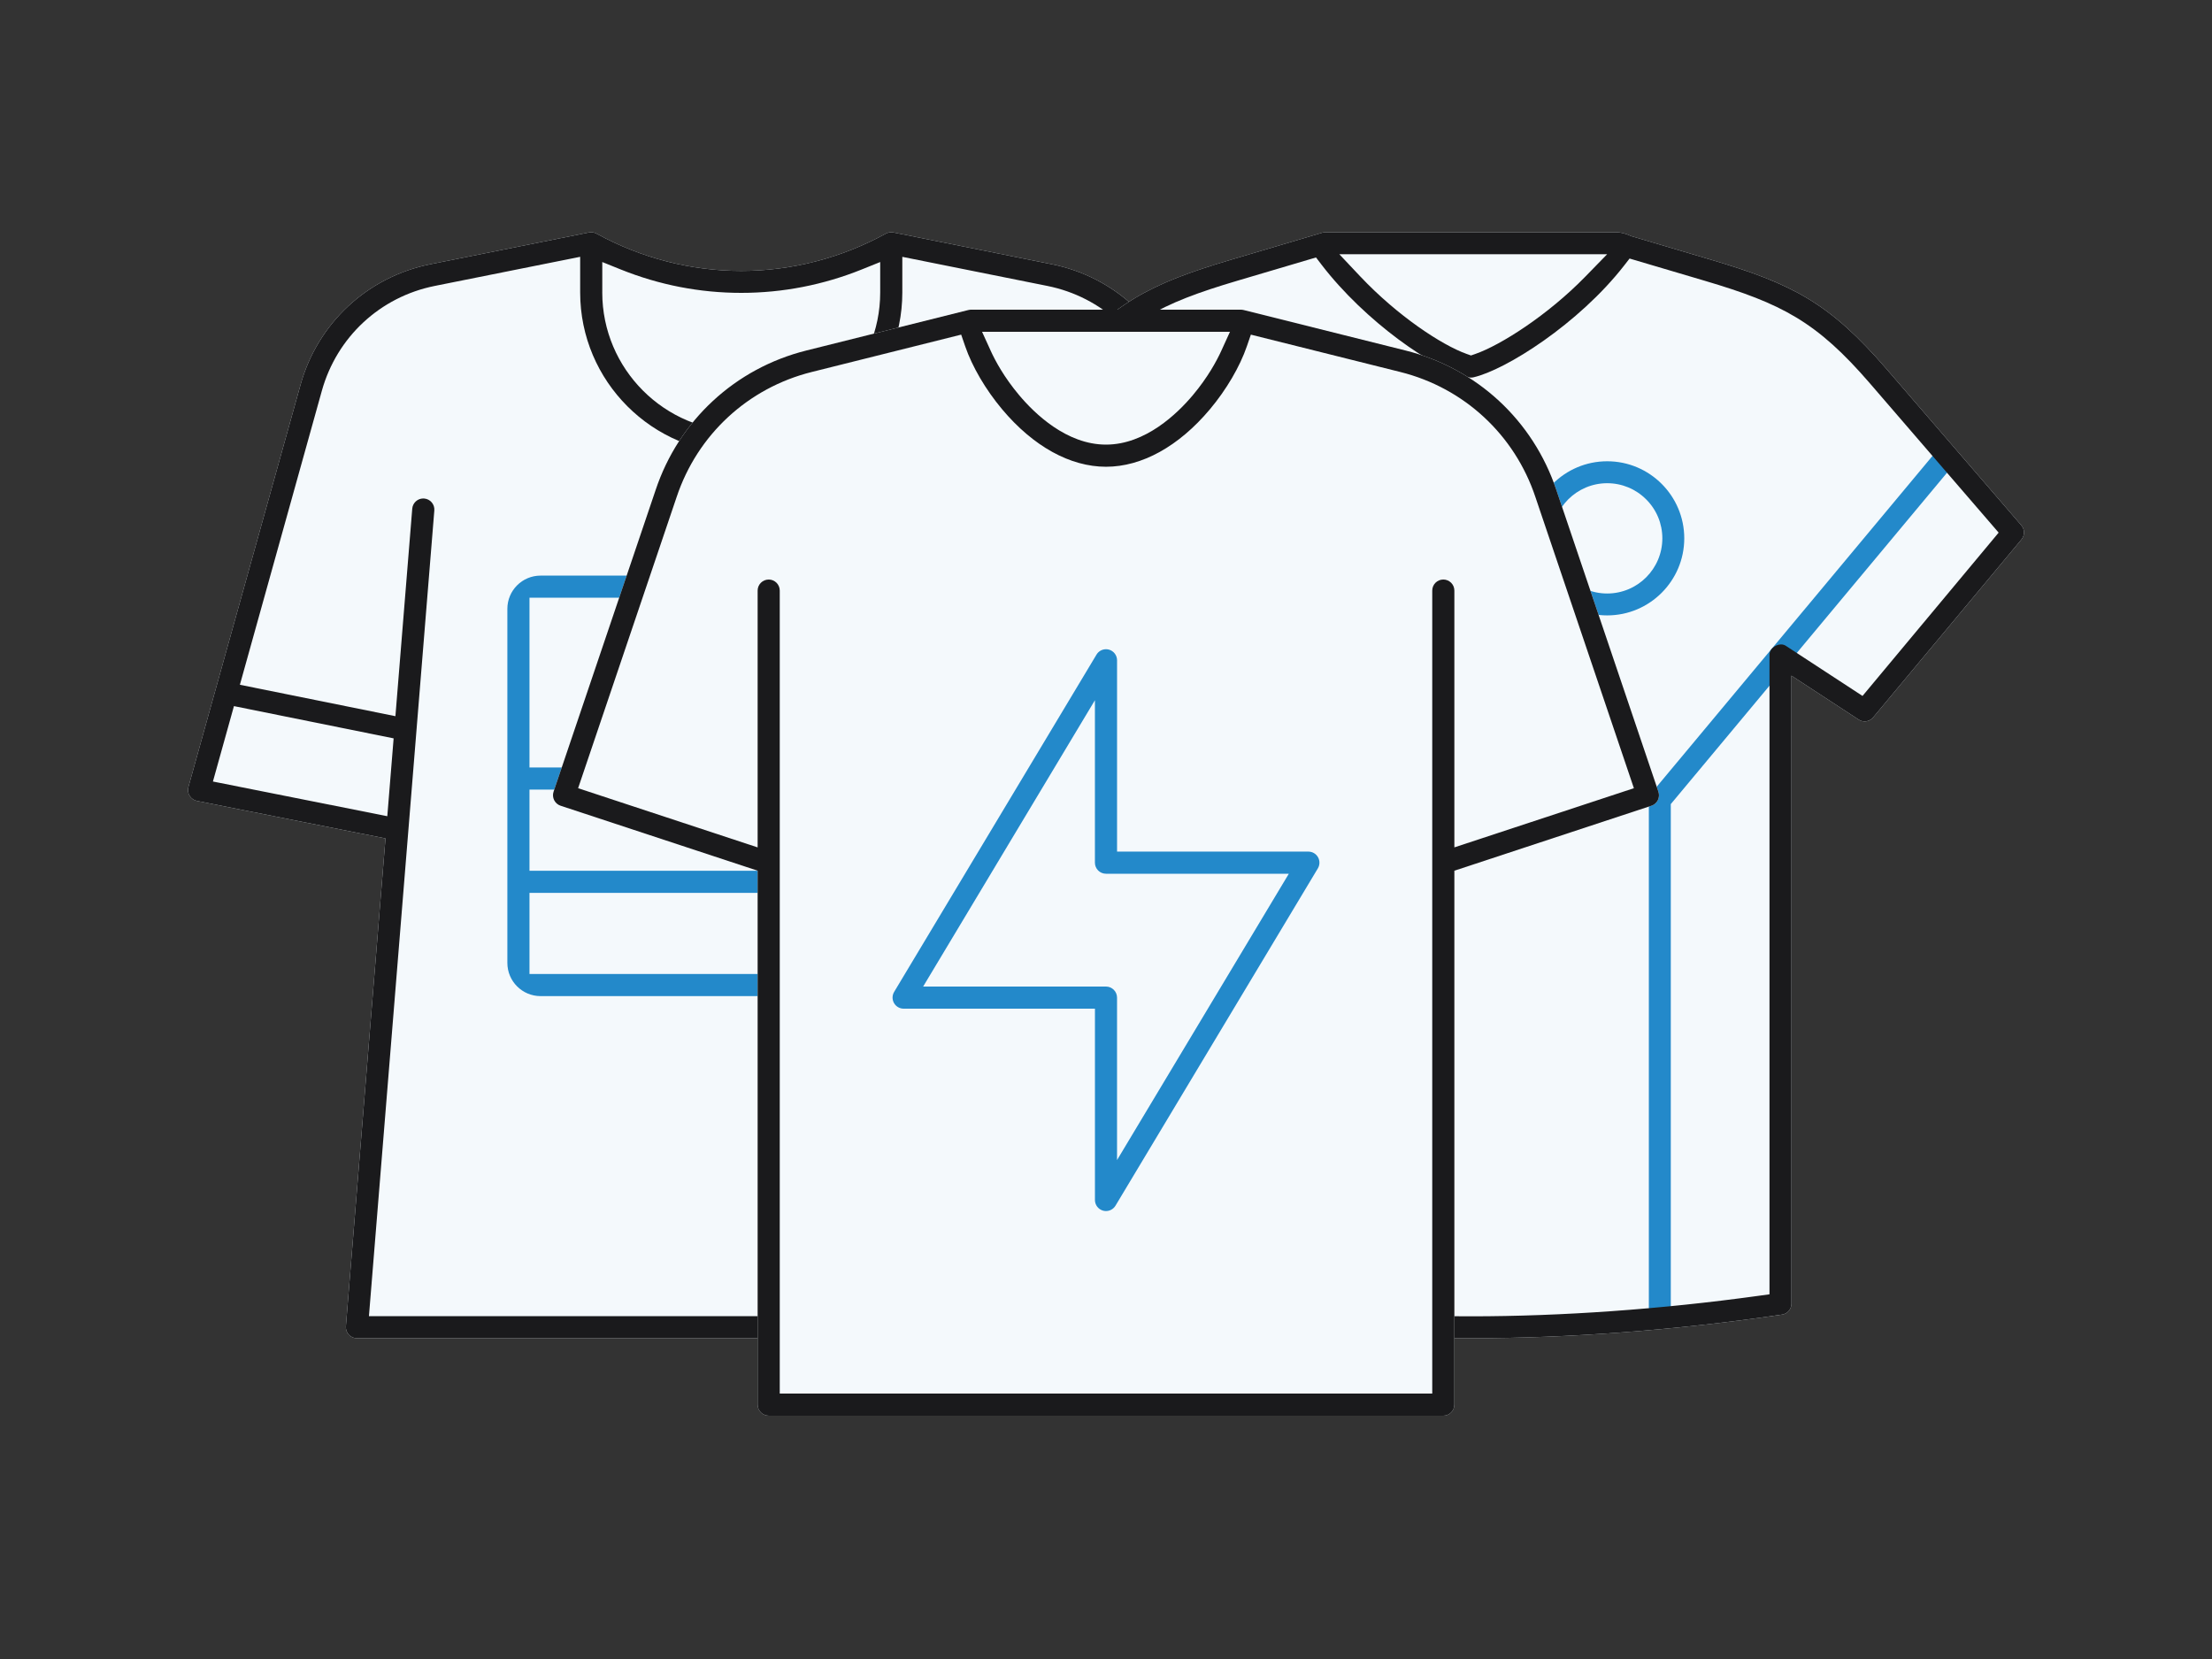
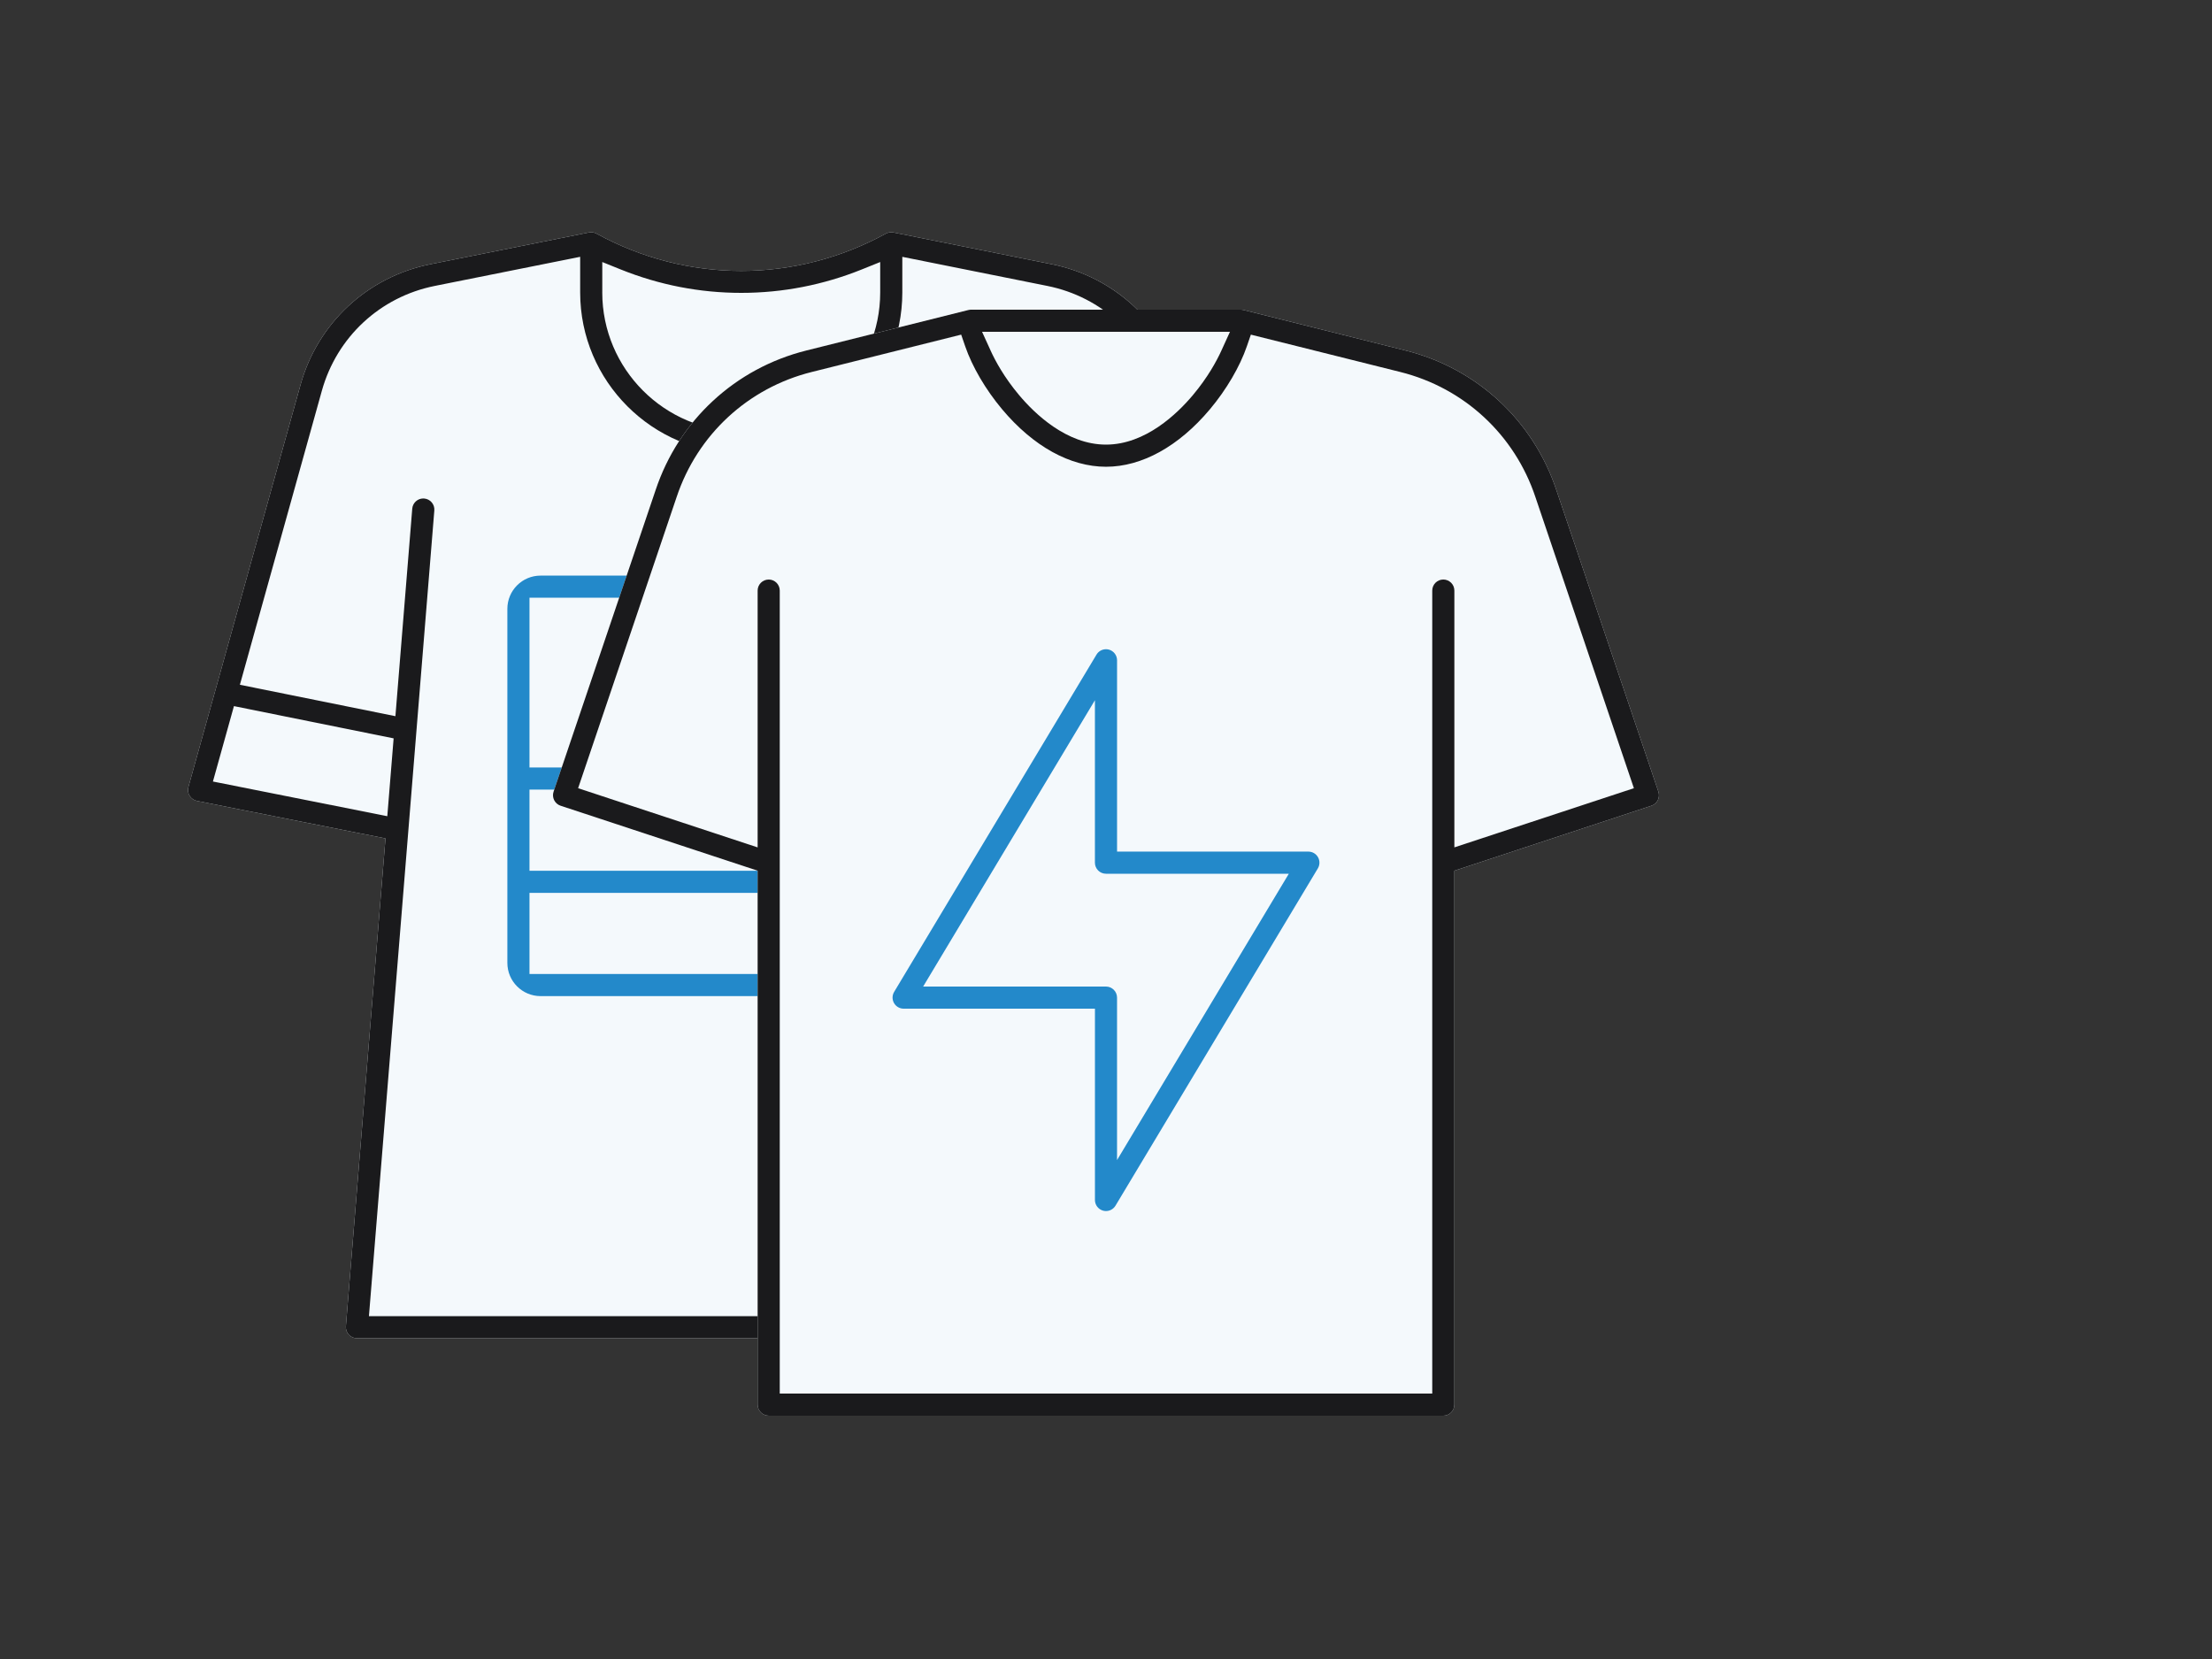
<svg xmlns="http://www.w3.org/2000/svg" width="200" height="150" viewBox="0 0 200 150" fill="none">
  <rect x="0" y="0" width="200" height="150" fill="#333333" stroke="none" />
  <g clip-path="url(#clip0_4254_785)">
    <path d="M32.272 121C31.994 121 31.726 120.882 31.536 120.678C31.348 120.474 31.252 120.196 31.274 119.92L34.854 75.806L17.802 72.414C17.53 72.36 17.29 72.194 17.146 71.956C17 71.72 16.96 71.432 17.034 71.164L27.172 34.796C28.73 29.208 33.23 25.03 38.918 23.89L53.256 21.018C53.318 21.006 53.38 21 53.442 21C53.614 21 53.788 21.044 53.942 21.128C57.952 23.33 62.476 24.496 67.016 24.496C71.556 24.496 76.08 23.33 80.1 21.122C80.246 21.044 80.42 21 80.592 21C80.654 21 80.716 21.006 80.776 21.018L95.084 23.888C100.77 25.028 105.268 29.206 106.824 34.792L116.96 71.162C117.034 71.43 116.994 71.718 116.848 71.954C116.702 72.19 116.464 72.358 116.192 72.412L99.14 75.804L102.72 119.916C102.742 120.194 102.648 120.47 102.458 120.674C102.27 120.878 102.002 120.996 101.724 120.996H32.272V121Z" fill="#F4F9FC" />
    <path d="M32.272 121C31.994 121 31.726 120.882 31.536 120.678C31.348 120.474 31.252 120.196 31.274 119.92L34.854 75.806L17.802 72.414C17.53 72.36 17.29 72.194 17.146 71.956C17 71.72 16.96 71.432 17.034 71.164L27.172 34.796C28.73 29.208 33.23 25.03 38.918 23.89L53.256 21.018C53.318 21.006 53.38 21 53.442 21C53.614 21 53.788 21.044 53.942 21.128C57.952 23.33 62.476 24.496 67.016 24.496C71.556 24.496 76.08 23.33 80.1 21.122C80.246 21.044 80.42 21 80.592 21C80.654 21 80.716 21.006 80.776 21.018L95.084 23.888C100.77 25.028 105.268 29.206 106.824 34.792L116.96 71.162C117.034 71.43 116.994 71.718 116.848 71.954C116.702 72.19 116.464 72.358 116.192 72.412L99.14 75.804L102.72 119.916C102.742 120.194 102.648 120.47 102.458 120.674C102.27 120.878 102.002 120.996 101.724 120.996H32.272V121ZM38.268 45.07C38.296 45.07 38.324 45.07 38.352 45.074C38.904 45.118 39.314 45.602 39.27 46.152L33.358 119H100.644L94.732 46.152C94.71 45.886 94.794 45.626 94.966 45.424C95.138 45.22 95.38 45.096 95.646 45.074C95.676 45.072 95.704 45.07 95.732 45.07C96.246 45.07 96.682 45.474 96.724 45.99L98.248 64.754L112.31 61.914L104.902 35.332C103.548 30.476 99.638 26.844 94.694 25.852L81.584 23.222V26.442C81.584 34.474 75.05 41.006 67.02 41.006C58.99 41.006 52.456 34.472 52.456 26.442V23.22L39.312 25.852C34.368 26.842 30.454 30.476 29.1 35.334L21.69 61.914L35.752 64.754L37.274 45.99C37.316 45.474 37.752 45.07 38.266 45.07H38.268ZM98.41 66.76L98.982 73.798L114.748 70.662L112.848 63.846L98.41 66.762V66.76ZM19.252 70.662L35.018 73.798L35.59 66.76L21.152 63.844L19.252 70.662ZM54.454 26.44C54.454 33.368 60.09 39.004 67.018 39.004C73.946 39.004 79.584 33.368 79.584 26.44V23.692L77.936 24.356C74.438 25.764 70.766 26.48 67.02 26.48C63.274 26.48 59.602 25.766 56.104 24.356L54.456 23.692V26.44H54.454Z" fill="#1A1A1C" />
    <path d="M48.874 90.064C47.22 90.064 45.874 88.718 45.874 87.064V55.044C45.874 53.39 47.22 52.044 48.874 52.044H85.128C86.782 52.044 88.128 53.39 88.128 55.044V87.064C88.128 88.718 86.782 90.064 85.128 90.064H48.874ZM47.874 88.064H86.128V80.73H47.874V88.064ZM47.874 78.73H86.128V71.394H47.874V78.73ZM47.874 69.394H86.128V54.044H47.874V69.394Z" fill="#2389CA" />
  </g>
  <g clip-path="url(#clip1_4254_785)">
    <path d="M133 121C124.072 121 114.346 120.26 104.874 118.862C104.392 118.79 104.028 118.37 104.028 117.882V61.092L97.946 65.066C97.784 65.172 97.598 65.228 97.406 65.228C97.11 65.228 96.832 65.098 96.644 64.872L83.23 48.78C82.918 48.406 82.922 47.866 83.24 47.498L95.416 33.38C100.564 27.41 103.9 25.672 111.318 23.478L119.558 21.04C119.65 21.012 119.744 21 119.84 21H146.164C146.504 21 147.024 21.128 147.376 21.3L147.464 21.342L154.684 23.478C162.1 25.672 165.438 27.41 170.586 33.38L182.76 47.498C183.078 47.866 183.082 48.406 182.77 48.78L169.358 64.87C169.168 65.096 168.892 65.226 168.596 65.226C168.404 65.226 168.216 65.17 168.056 65.064L161.974 61.09V117.88C161.974 118.368 161.61 118.79 161.128 118.86C151.658 120.258 141.932 120.998 133.002 120.998L133 121Z" fill="#F4F9FC" />
    <path d="M115.928 119.18C115.382 119.18 114.936 118.736 114.936 118.188V72.702L89.512 42.204C89.342 42 89.262 41.744 89.286 41.48C89.31 41.216 89.436 40.978 89.638 40.808C89.866 40.618 90.108 40.578 90.272 40.578C90.568 40.578 90.846 40.708 91.034 40.934L116.688 71.71C116.836 71.888 116.918 72.114 116.918 72.344V118.188C116.918 118.734 116.474 119.18 115.926 119.18H115.928Z" fill="#2389CA" />
-     <path d="M145.316 55.642C141.474 55.642 138.348 52.516 138.348 48.674C138.348 44.832 141.474 41.706 145.316 41.706C149.158 41.706 152.284 44.832 152.284 48.674C152.284 52.516 149.158 55.642 145.316 55.642ZM145.316 43.69C142.568 43.69 140.33 45.926 140.33 48.676C140.33 51.426 142.566 53.662 145.316 53.662C148.066 53.662 150.302 51.426 150.302 48.676C150.302 47.346 149.784 46.094 148.84 45.152C147.898 44.21 146.646 43.69 145.316 43.69Z" fill="#2389CA" />
    <path d="M150.074 119.18C149.528 119.18 149.082 118.736 149.082 118.188V72.344C149.082 72.112 149.164 71.888 149.312 71.71L174.86 41.064C175.05 40.838 175.326 40.708 175.622 40.708C175.786 40.708 176.028 40.748 176.256 40.938C176.46 41.108 176.584 41.346 176.608 41.61C176.632 41.874 176.552 42.13 176.382 42.334L151.066 72.704V118.19C151.066 118.736 150.622 119.182 150.074 119.182V119.18Z" fill="#2389CA" />
    <path d="M133 121C124.072 121 114.346 120.26 104.874 118.862C104.392 118.79 104.028 118.37 104.028 117.882V61.092L97.946 65.066C97.784 65.172 97.598 65.228 97.406 65.228C97.11 65.228 96.832 65.098 96.644 64.872L83.23 48.78C82.918 48.406 82.922 47.866 83.24 47.498L95.416 33.38C100.564 27.41 103.9 25.672 111.318 23.478L119.558 21.04C119.65 21.012 119.744 21 119.84 21H146.164C146.504 21 147.024 21.128 147.376 21.3L147.464 21.342L154.684 23.478C162.1 25.672 165.438 27.41 170.586 33.38L182.76 47.498C183.078 47.866 183.082 48.406 182.77 48.78L169.358 64.87C169.168 65.096 168.892 65.226 168.596 65.226C168.404 65.226 168.216 65.17 168.056 65.064L161.974 61.09V117.88C161.974 118.368 161.61 118.79 161.128 118.86C151.658 120.258 141.932 120.998 133.002 120.998L133 121ZM104.968 58.266C105.254 58.266 105.56 58.402 105.768 58.618C105.886 58.742 106.026 58.952 106.012 59.234V59.262V117.026L107.048 117.168C115.814 118.376 124.788 119.016 133.002 119.016C141.216 119.016 150.188 118.378 158.954 117.168L159.99 117.026V59.234C159.976 58.95 160.114 58.742 160.234 58.618C160.442 58.4 160.748 58.266 161.034 58.266C161.21 58.266 161.368 58.316 161.504 58.416L161.528 58.432L168.402 62.924L180.71 48.158L169.084 34.678C164.262 29.086 161.118 27.452 154.122 25.382L147.34 23.376L146.838 24.02C142.73 29.286 136.138 33.45 133.222 34.116C133.15 34.132 133.074 34.14 133 34.14C132.926 34.14 132.852 34.132 132.78 34.116C129.632 33.396 123.4 29.036 119.49 23.934L118.988 23.278L111.88 25.382C104.884 27.452 101.74 29.086 96.918 34.678L85.292 48.156L97.602 62.922L104.476 58.43L104.5 58.414C104.636 58.316 104.794 58.266 104.97 58.266H104.968ZM123.002 25.006C126.336 28.54 130.354 31.198 132.602 31.998L133 32.14L133.398 32.002C135.69 31.204 139.95 28.488 143.328 25.022L145.314 22.984H121.094L123.002 25.008V25.006Z" fill="#1A1A1C" />
  </g>
  <g clip-path="url(#clip2_4254_785)">
    <path d="M69.502 128C68.95 128 68.502 127.552 68.502 127V78.724L50.686 72.85C50.434 72.768 50.222 72.584 50.104 72.346C49.986 72.11 49.966 71.83 50.052 71.578L59.278 44.308C61.376 38.016 66.468 33.302 72.904 31.692L87.526 28.038L87.572 28.028C87.594 28.022 87.614 28.02 87.634 28.016C87.652 28.012 87.666 28.01 87.68 28.008C87.694 28.008 87.71 28.006 87.728 28.004C87.75 28.004 87.77 28.002 87.79 28H87.838H112.166H112.216C112.23 28 112.25 28.002 112.27 28.004C112.292 28.004 112.31 28.008 112.328 28.01C112.334 28.01 112.35 28.014 112.366 28.016C112.392 28.02 112.41 28.024 112.428 28.028L112.474 28.038L127.094 31.694C133.53 33.302 138.624 38.02 140.722 44.314L149.946 71.582C150.03 71.832 150.012 72.112 149.894 72.35C149.776 72.586 149.564 72.77 149.312 72.852L131.498 78.726V127.002C131.498 127.554 131.05 128.002 130.498 128.002H69.502V128Z" fill="#F4F9FC" />
    <path d="M69.502 128C68.95 128 68.502 127.552 68.502 127V78.724L50.686 72.85C50.434 72.768 50.222 72.584 50.104 72.346C49.986 72.11 49.966 71.83 50.052 71.578L59.278 44.308C61.376 38.016 66.468 33.302 72.904 31.692L87.526 28.038L87.572 28.028C87.594 28.022 87.614 28.02 87.634 28.016C87.652 28.012 87.666 28.01 87.68 28.008C87.694 28.008 87.71 28.006 87.726 28.004C87.748 28.004 87.768 28.002 87.788 28H87.836H112.166H112.216C112.23 28 112.25 28.002 112.27 28.004C112.292 28.004 112.31 28.008 112.328 28.01C112.334 28.01 112.35 28.014 112.366 28.016C112.392 28.02 112.41 28.024 112.428 28.028L112.474 28.038L127.094 31.694C133.53 33.302 138.624 38.02 140.722 44.314L149.946 71.582C150.03 71.832 150.012 72.112 149.894 72.35C149.776 72.586 149.564 72.77 149.312 72.852L131.498 78.726V127.002C131.498 127.554 131.05 128.002 130.498 128.002H69.502V128ZM69.502 52.398C70.054 52.398 70.502 52.846 70.502 53.398V126H129.498V53.398C129.498 52.846 129.946 52.398 130.498 52.398C131.05 52.398 131.498 52.846 131.498 53.398V76.616L147.73 71.266L138.828 44.95C136.948 39.308 132.38 35.076 126.612 33.634L113.098 30.256L112.74 31.298C112.104 33.152 110.884 35.232 109.394 37.008C106.582 40.356 103.246 42.202 100.002 42.202C96.758 42.202 93.422 40.358 90.61 37.008C89.12 35.234 87.9 33.152 87.264 31.298L86.906 30.256L73.392 33.634C67.624 35.076 63.056 39.304 61.176 44.946L52.27 71.266L68.502 76.618V53.4C68.502 52.848 68.95 52.4 69.502 52.4V52.398ZM89.566 31.698C90.002 32.654 90.802 34.126 92.14 35.72C93.544 37.394 96.434 40.2 100 40.2C103.566 40.2 106.456 37.394 107.86 35.72C109.198 34.126 109.998 32.654 110.434 31.698L111.208 30H88.794L89.568 31.698H89.566Z" fill="#1A1A1C" />
    <path d="M100 109.498C99.91 109.498 99.82 109.486 99.734 109.462C99.302 109.342 99 108.946 99 108.498V91.2H81.702C81.342 91.2 81.01 91.006 80.832 90.692C80.654 90.378 80.66 89.994 80.844 89.684L99.142 59.186C99.322 58.886 99.65 58.7 100 58.7C100.09 58.7 100.18 58.712 100.266 58.736C100.698 58.856 101 59.252 101 59.7V76.998H118.298C118.658 76.998 118.992 77.192 119.168 77.506C119.346 77.818 119.34 78.204 119.156 78.514L100.858 109.012C100.678 109.312 100.35 109.498 100 109.498ZM83.466 89.2H99.998C100.55 89.2 100.998 89.648 100.998 90.2V104.888L116.53 79H99.998C99.446 79 98.998 78.552 98.998 78V63.312L83.466 89.2Z" fill="#2389CA" />
  </g>
  <defs>
    <clipPath id="clip0_4254_785">
      <rect width="100" height="100" fill="white" transform="translate(17 21)" />
    </clipPath>
    <clipPath id="clip1_4254_785">
-       <rect width="100.002" height="100" fill="white" transform="translate(83 21)" />
-     </clipPath>
+       </clipPath>
    <clipPath id="clip2_4254_785">
      <rect width="99.998" height="100" fill="white" transform="translate(50 28)" />
    </clipPath>
  </defs>
</svg>